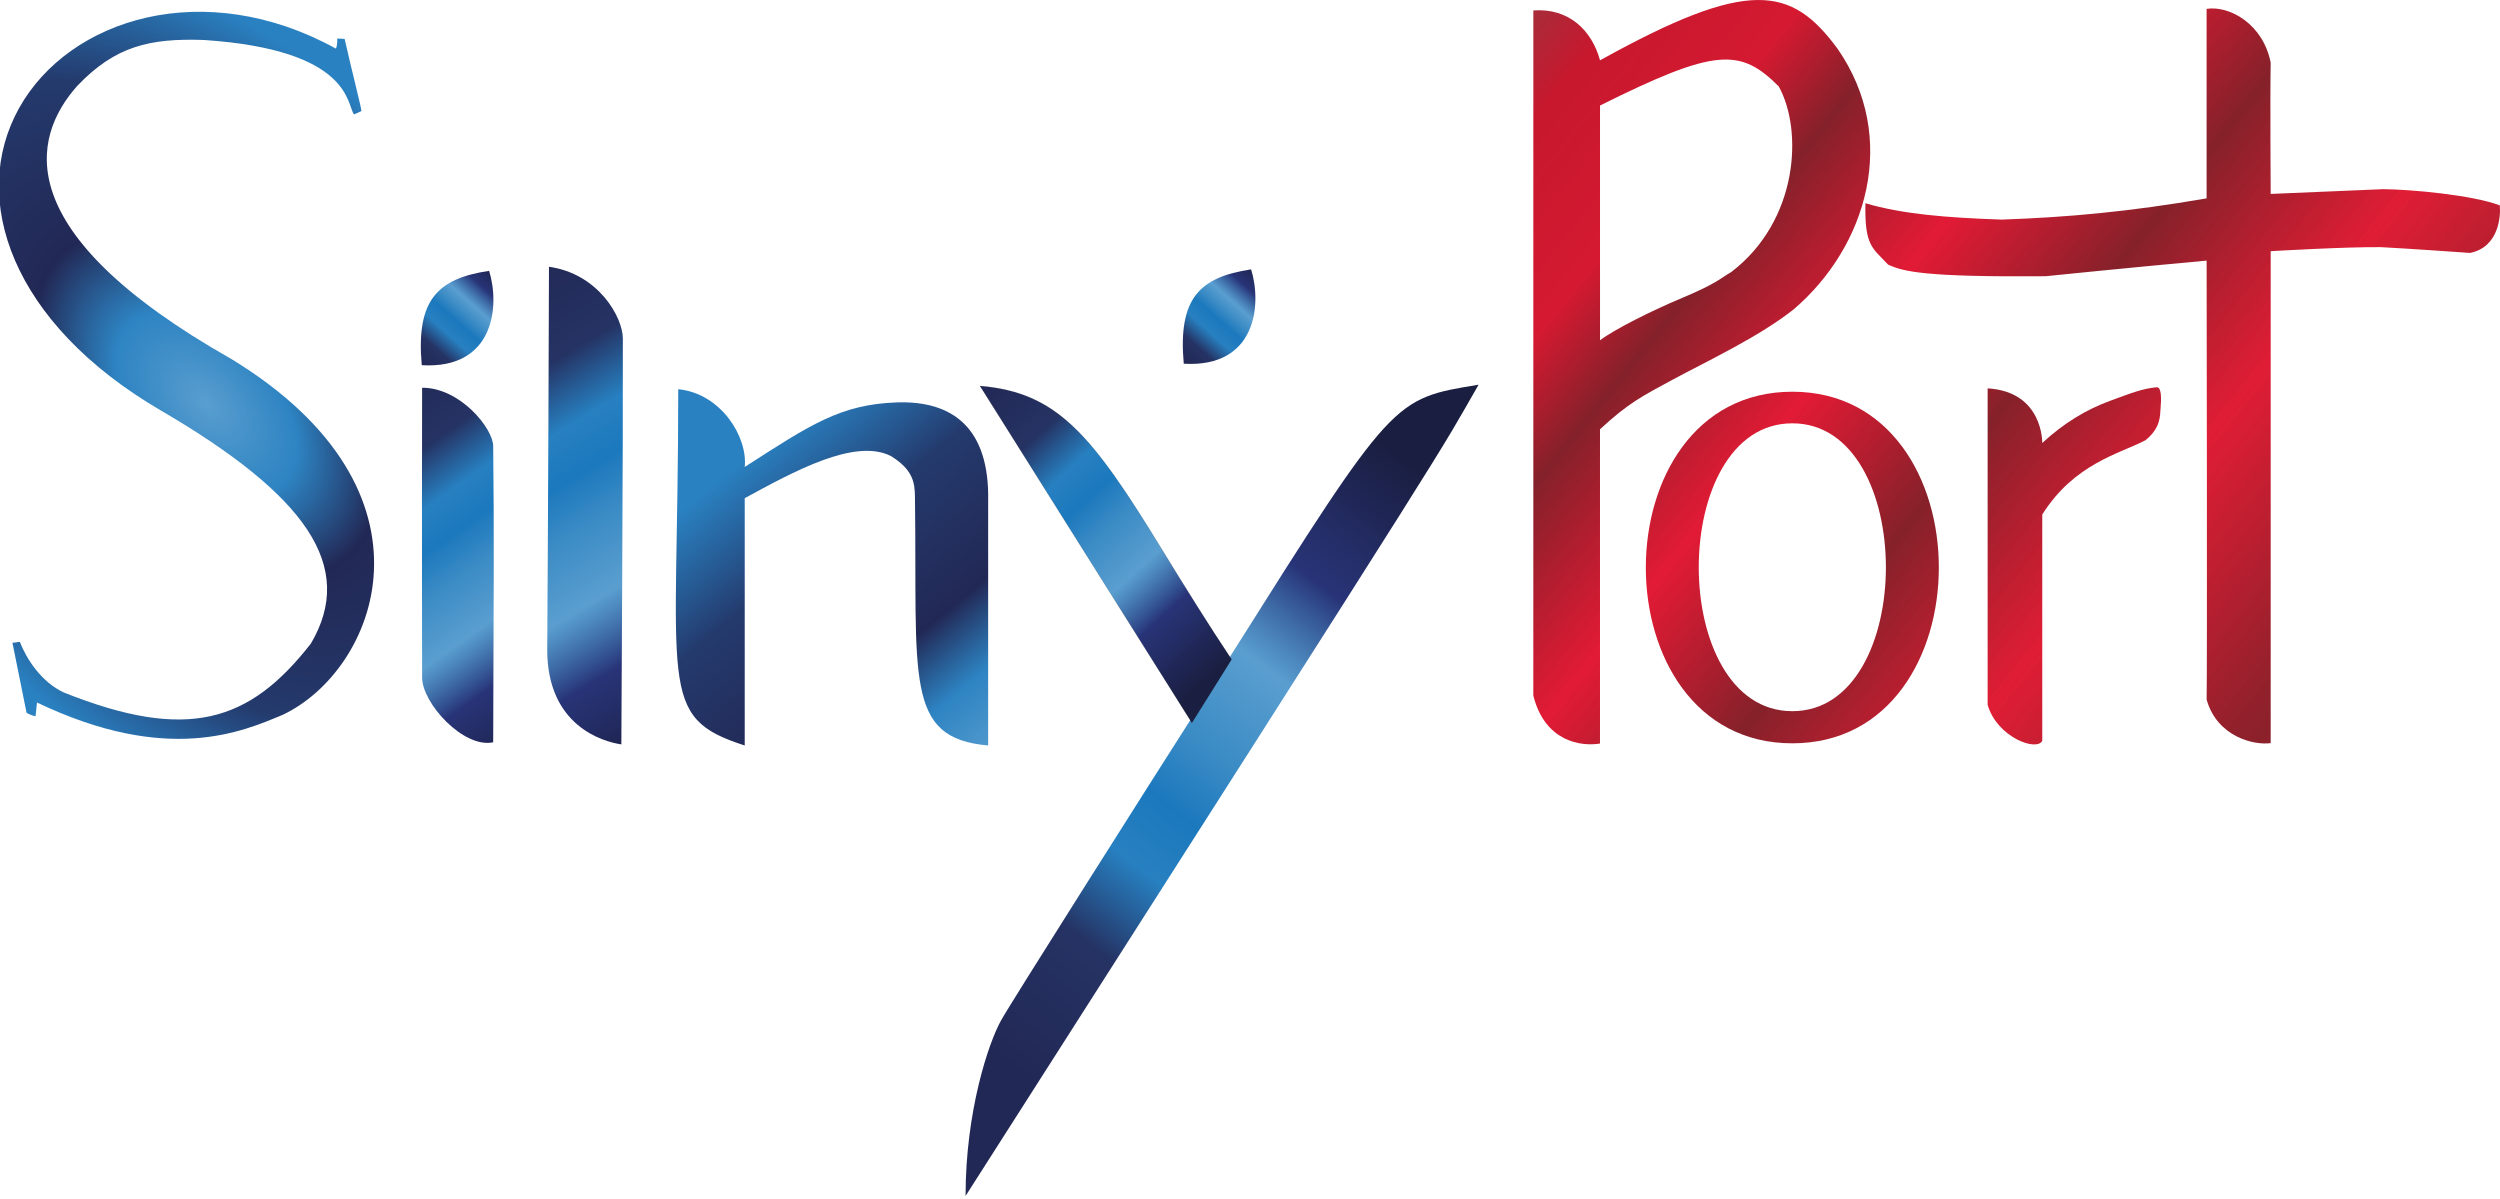
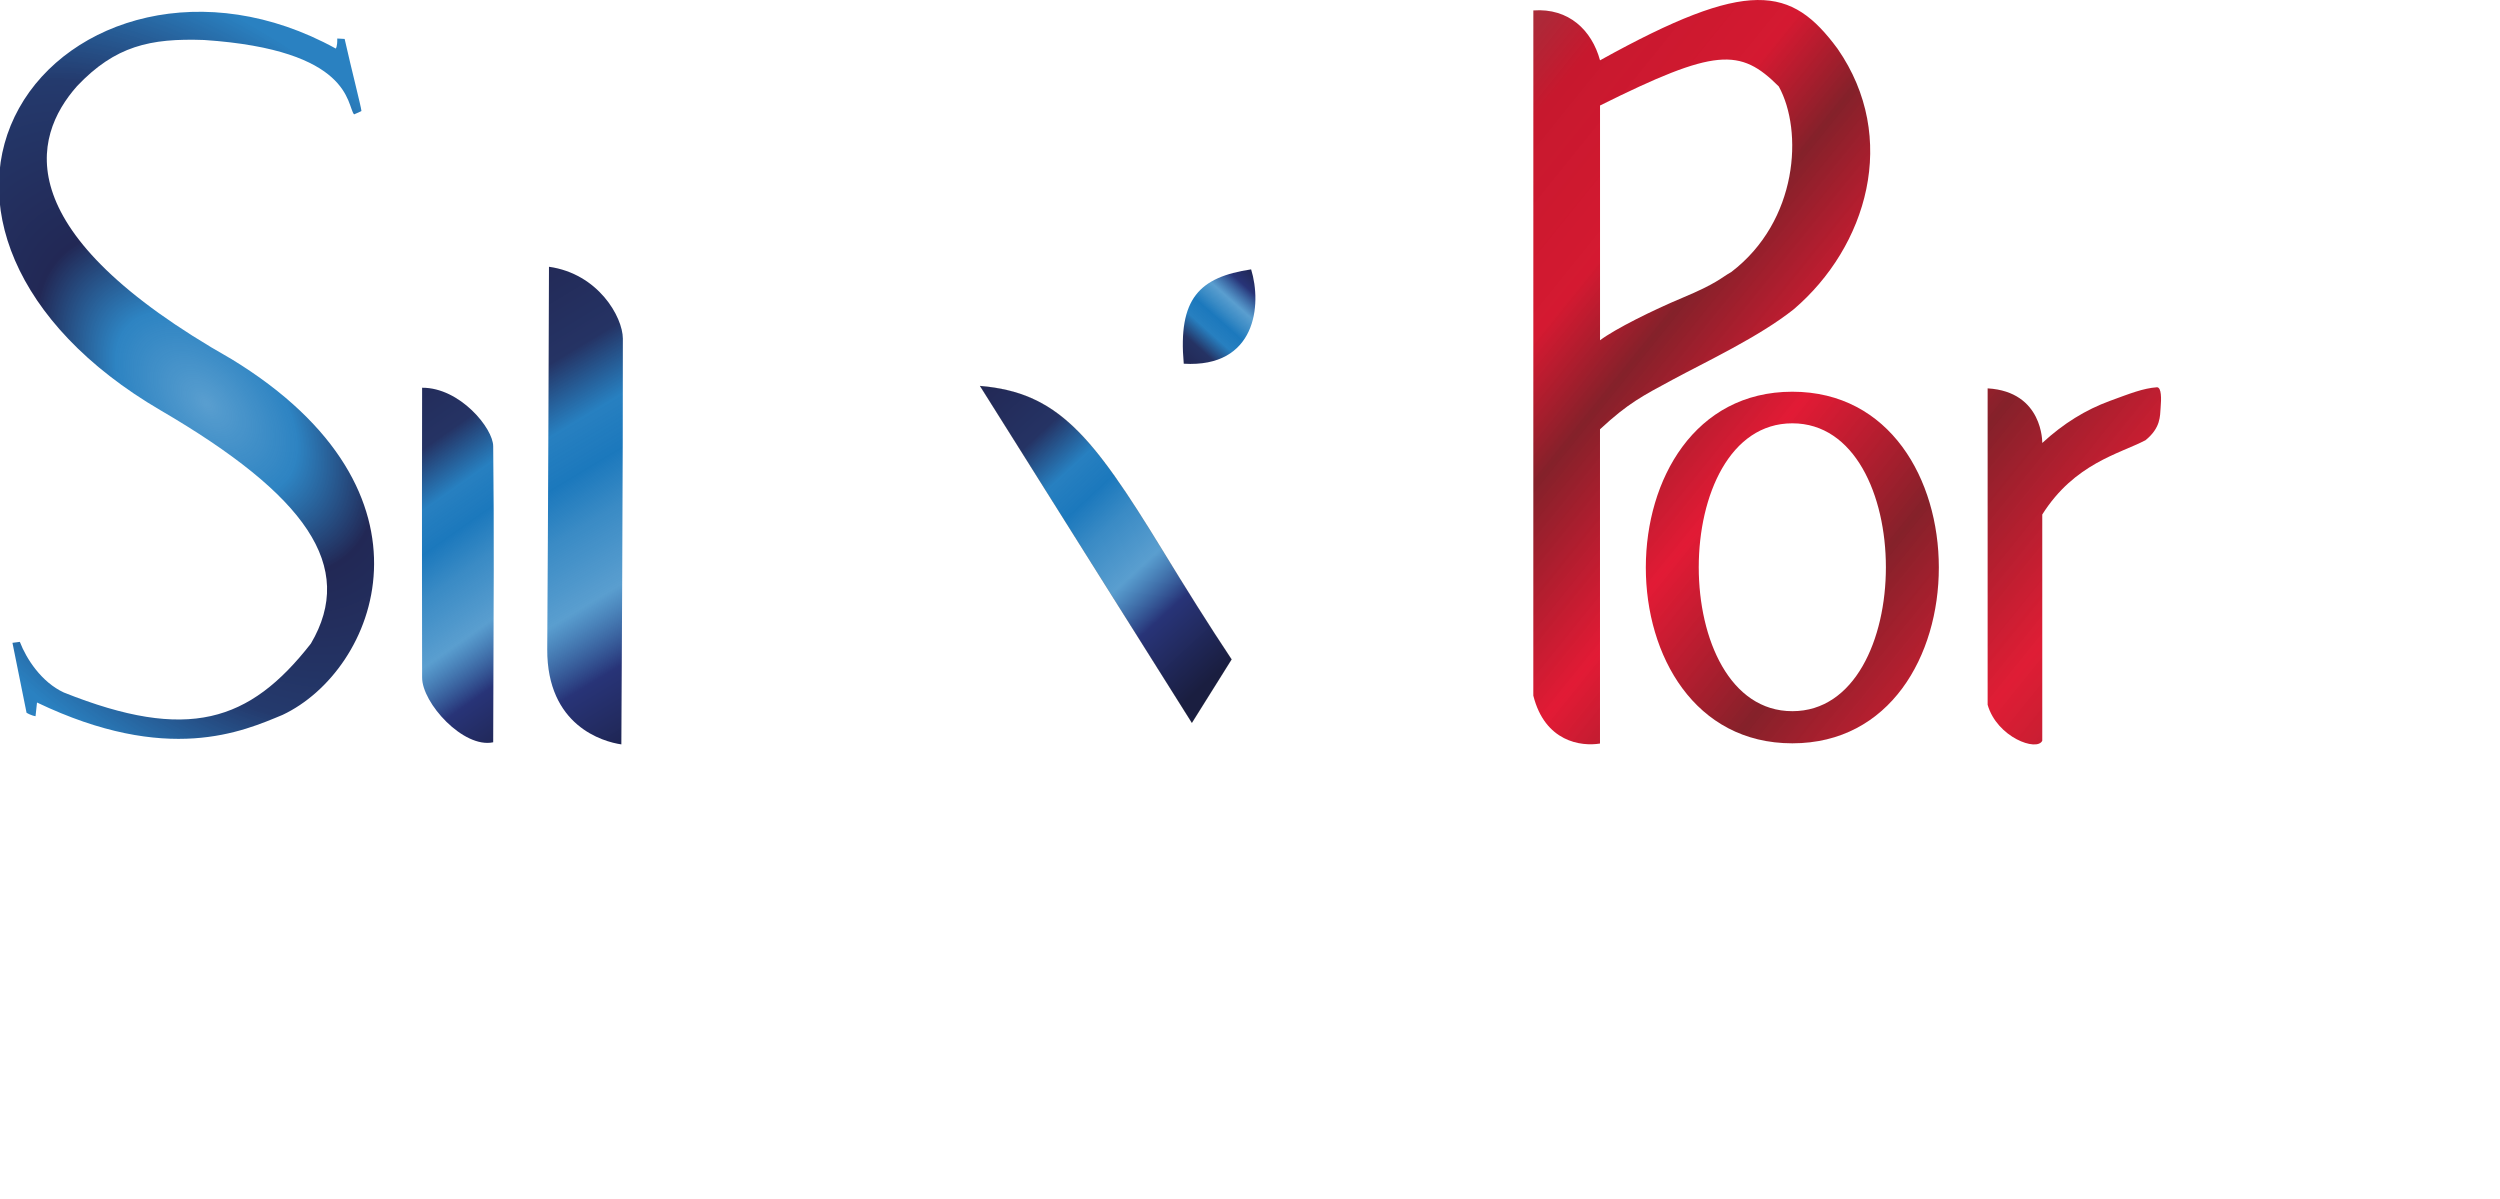
<svg xmlns="http://www.w3.org/2000/svg" xmlns:ns1="http://www.inkscape.org/namespaces/inkscape" xmlns:ns2="http://sodipodi.sourceforge.net/DTD/sodipodi-0.dtd" xmlns:xlink="http://www.w3.org/1999/xlink" width="315.15" height="151.16" viewBox="0 0 83.383 39.994" version="1.1" id="svg8" ns1:version="0.92.4 (5da689c313, 2019-01-14)" ns2:docname="logo_silny_svg.svg">
  <defs id="defs2">
    <linearGradient ns1:collect="always" id="linearGradient1116-0">
      <stop style="stop-color:#82212a;stop-opacity:0.882" offset="0" id="stop1112" />
      <stop id="stop1125" offset="0.108" style="stop-color:#c51127;stop-opacity:0.969;" />
      <stop style="stop-color:#d20e27;stop-opacity:0.953;" offset="0.231" id="stop1127" />
      <stop style="stop-color:#84212a;stop-opacity:1" offset="0.312" id="stop1131" />
      <stop id="stop1133" offset="0.449" style="stop-color:#e00b27;stop-opacity:0.937" />
      <stop style="stop-color:#85212a;stop-opacity:1" offset="0.591" id="stop1135" />
      <stop id="stop1137" offset="0.749" style="stop-color:#dd0e27;stop-opacity:0.937" />
      <stop style="stop-color:#8f1e29;stop-opacity:0.988;" offset="0.93" id="stop1139" />
      <stop style="stop-color:#84212a;stop-opacity:1" offset="1" id="stop1114" />
    </linearGradient>
    <linearGradient ns1:collect="always" id="linearGradient1068">
      <stop style="stop-color:#222855;stop-opacity:1" offset="0" id="stop1052" />
      <stop id="stop1054" offset="0.167" style="stop-color:#253364;stop-opacity:1" />
      <stop id="stop1056" offset="0.322" style="stop-color:#1575bb;stop-opacity:0.922" />
      <stop style="stop-color:#1675bb;stop-opacity:0.976" offset="0.448" id="stop1058" />
      <stop id="stop1060" offset="0.53" style="stop-color:#1575ba;stop-opacity:0.843" />
      <stop style="stop-color:#1475bb;stop-opacity:0.702" offset="0.632" id="stop1062" />
      <stop style="stop-color:#273377;stop-opacity:0.996" offset="0.795" id="stop1064" />
      <stop style="stop-color:#1a1e40;stop-opacity:1" offset="1" id="stop1066" />
    </linearGradient>
    <linearGradient id="blue2" ns1:collect="always">
      <stop id="stop986" offset="0" style="stop-color:#222855;stop-opacity:1" />
      <stop style="stop-color:#253364;stop-opacity:1" offset="0.203" id="stop998" />
      <stop style="stop-color:#1575bb;stop-opacity:0.922" offset="0.328" id="stop988" />
      <stop id="stop1000" offset="0.42" style="stop-color:#1675bb;stop-opacity:0.976" />
      <stop style="stop-color:#1575ba;stop-opacity:0.843" offset="0.512" id="stop990" />
      <stop id="stop1002" offset="0.651" style="stop-color:#1475bb;stop-opacity:0.702" />
      <stop id="stop992" offset="0.789" style="stop-color:#273377;stop-opacity:0.996" />
      <stop id="stop994" offset="1" style="stop-color:#1a1e40;stop-opacity:1" />
    </linearGradient>
    <linearGradient ns1:collect="always" id="SilnyBlue-7-7">
      <stop style="stop-color:#1375bb;stop-opacity:0.702" offset="0" id="stop839" />
      <stop id="stop860" offset="0.201" style="stop-color:#1575bb;stop-opacity:0.895" />
      <stop id="stop852" offset="0.377" style="stop-color:#222855;stop-opacity:1" />
      <stop style="stop-color:#243a6d;stop-opacity:1" offset="0.706" id="stop858" />
      <stop style="stop-color:#1575bb;stop-opacity:0.91" offset="1" id="stop841" />
    </linearGradient>
    <radialGradient ns1:collect="always" xlink:href="#SilnyBlue-7-7" id="radialGradient862" cx="197.765" cy="516.279" fx="197.765" fy="516.279" r="8.084" gradientTransform="matrix(2.045,2.1,-1.263,1.23,445.81,-532.934)" gradientUnits="userSpaceOnUse" />
    <linearGradient ns1:collect="always" xlink:href="#blue2" id="linearGradient892" x1="236.542" y1="548.884" x2="255.573" y2="524.106" gradientUnits="userSpaceOnUse" />
    <linearGradient ns1:collect="always" xlink:href="#SilnyBlue-7-7" id="linearGradient894" x1="230.903" y1="534.017" x2="220.031" y2="520.822" gradientUnits="userSpaceOnUse" />
    <linearGradient ns1:collect="always" xlink:href="#blue2" id="linearGradient896" x1="207.755" y1="513.699" x2="218.969" y2="532.258" gradientUnits="userSpaceOnUse" />
    <linearGradient ns1:collect="always" xlink:href="#blue2" id="linearGradient1004" x1="204.034" y1="517.532" x2="213.955" y2="531.609" gradientUnits="userSpaceOnUse" />
    <linearGradient gradientTransform="matrix(0.774,0,0,0.774,102.099,-294.971)" ns1:collect="always" xlink:href="#linearGradient1068" id="linearGradient898-7" x1="207.417" y1="515.607" x2="210.924" y2="511.663" gradientUnits="userSpaceOnUse" />
    <linearGradient ns1:collect="always" xlink:href="#blue2" id="linearGradient1050" x1="255.884" y1="104.949" x2="264.277" y2="114.07" gradientUnits="userSpaceOnUse" gradientTransform="translate(6.1556048e-6,4.0385052e-6)" />
    <linearGradient gradientTransform="matrix(0.774,0,0,0.774,76.684,-294.922)" ns1:collect="always" xlink:href="#linearGradient1068" id="linearGradient898-7-6" x1="207.417" y1="515.607" x2="210.924" y2="511.663" gradientUnits="userSpaceOnUse" />
    <linearGradient ns1:collect="always" xlink:href="#linearGradient1116-0" id="linearGradient1118" x1="272.687" y1="91.565" x2="302.083" y2="115.273" gradientUnits="userSpaceOnUse" />
    <linearGradient ns1:collect="always" xlink:href="#linearGradient1116-0" id="linearGradient1141" gradientUnits="userSpaceOnUse" x1="272.687" y1="91.565" x2="302.083" y2="115.273" />
    <linearGradient ns1:collect="always" xlink:href="#linearGradient1116-0" id="linearGradient1143" gradientUnits="userSpaceOnUse" x1="272.687" y1="91.565" x2="302.083" y2="115.273" />
    <linearGradient ns1:collect="always" xlink:href="#linearGradient1116-0" id="linearGradient1145" gradientUnits="userSpaceOnUse" x1="272.687" y1="91.565" x2="302.083" y2="115.273" />
    <linearGradient ns1:collect="always" xlink:href="#linearGradient1116-0" id="linearGradient1147" gradientUnits="userSpaceOnUse" x1="272.687" y1="91.565" x2="302.083" y2="115.273" />
  </defs>
  <ns2:namedview id="base" pagecolor="#ffffff" bordercolor="#666666" borderopacity="1.0" ns1:pageopacity="0.0" ns1:pageshadow="2" ns1:zoom="1.4142136" ns1:cx="-64.940543" ns1:cy="74.738023" ns1:document-units="mm" ns1:current-layer="layer1" showgrid="false" ns1:window-width="2560" ns1:window-height="1351" ns1:window-x="175" ns1:window-y="-9" ns1:window-maximized="1" fit-margin-top="0" fit-margin-left="0" fit-margin-right="0" fit-margin-bottom="0" units="px" />
  <g ns1:label="Layer 1" ns1:groupmode="layer" id="layer1" transform="translate(-223.198,-92.077)">
    <g transform="matrix(0.774,0,0,0.774,76.684,-294.922)" id="g8260" style="fill:#0c0505;fill-opacity:1">
      <path ns2:nodetypes="ccccccssccccccccccc" style="fill:url(#radialGradient862);fill-opacity:1;stroke-width:1.754" d="m 190.826,530.862 c -0.199,-0.032 -0.387,-0.148 -0.387,-0.148 l -0.608,-3.015 0.319,-0.041 c 0.28,0.731 0.929,1.734 1.895,2.182 5.343,2.132 8.001,1.278 10.646,-2.108 1.961,-3.329 -0.212,-6.394 -6.475,-10.051 -6.434,-3.758 -8.266,-9.132 -6.101,-13.02 2.165,-3.889 8.005,-5.68 13.648,-2.571 0,0 0.071,-0.057 0.065,-0.432 l 0.318,0.018 c 0.296,1.319 0.708,2.913 0.724,3.105 -0.171,0.088 -0.065,0.036 -0.319,0.146 -0.325,-0.397 -0.078,-2.777 -6.457,-3.205 -2.332,-0.083 -3.838,0.257 -5.48,1.988 -1.963,2.218 -2.994,6.295 6.658,11.764 9.391,5.732 6.24,13.427 2.2,15.33 -1.715,0.713 -4.95,2.163 -10.583,-0.533 z" id="path849-8" ns1:connector-curvature="0" />
-       <path style="fill:url(#linearGradient894);fill-opacity:1;stroke-width:1.754" d="m 228.722,521.442 c 0,-0.683 -0.107,-1.207 -1.029,-1.788 -1.558,-0.8 -4.223,0.679 -6.307,1.812 v 10.657 c -3.81,-1.224 -2.865,-2.448 -2.865,-15.352 1.852,0.181 3.002,2.07 2.865,3.35 2.839,-1.83 4.136,-2.697 6.546,-2.782 2.409,-0.085 4.013,1.096 3.944,4.266 v 10.517 c -3.634,-0.312 -3.048,-2.906 -3.154,-10.68 l 3e-4,-1.6e-4 z" id="path855-2" ns1:connector-curvature="0" ns2:nodetypes="ccccccsccccc" />
      <g id="g1061">
-         <path ns2:nodetypes="cccccc" ns1:connector-curvature="0" id="path857-1" d="m 240.595,531.017 1.712,-2.734 c 7.067,-11.21 7.029,-11.098 10.703,-11.707 -1.923,3.33 0.08,0.233 -22.107,34.958 -0.002,-3.646 0.996,-6.623 1.535,-7.573 0.294,-0.564 6.864,-10.926 8.157,-12.944 z" style="fill:url(#linearGradient892);fill-opacity:1;stroke-width:1.754" />
-       </g>
+         </g>
      <path ns2:nodetypes="ccccc" style="fill:url(#linearGradient1004);fill-opacity:1;stroke-width:1.754" d="m 207.484,516.707 c 1.629,-0.009 3.063,1.751 3.063,2.521 0.044,4.139 0.021,5.838 0,12.757 -1.278,0.275 -3.072,-1.692 -3.063,-2.799 0,-2.104 -0.013,-5.185 0,-12.48 z" id="path853-9-0" ns1:connector-curvature="0" />
      <path ns2:nodetypes="ccccc" style="fill:url(#linearGradient896);fill-opacity:1;stroke-width:2.03" d="m 212.951,511.494 c 2.125,0.299 3.178,2.165 3.184,3.095 0.012,4.095 -0.065,17.487 -0.065,17.487 -0.786,-0.113 -3.208,-0.797 -3.194,-4.104 0,0 0.048,-7.193 0.075,-16.479 z" id="path853-9-0-4" ns1:connector-curvature="0" />
    </g>
    <g style="fill:#0c0505;fill-opacity:1" transform="matrix(0.774,0,0,0.774,187.229,-216.071)" id="g8298">
      <g aria-label="or" style="fill:#0c0505;fill-opacity:1" transform="matrix(1.604,0,0,1.604,-269.27,-450.03)" id="text1243" />
    </g>
    <g id="g1110" style="fill:url(#linearGradient1118);fill-opacity:1">
      <path ns1:connector-curvature="0" id="path1168" d="m 274.34,92.425 c 1.183,-0.086 1.951,0.661 2.224,1.664 4.974,-2.761 6.381,-2.475 7.923,-0.386 2.068,2.981 0.973,6.608 -1.459,8.687 -1.159,0.923 -2.927,1.748 -4.058,2.359 -0.983,0.531 -1.463,0.77 -2.407,1.646 v 10.481 c -0.626,0.105 -1.838,-0.055 -2.224,-1.599 z m 2.224,3.171 v 3.919 3.911 c 0.505,-0.38 1.77,-1.008 2.749,-1.417 1.156,-0.483 1.272,-0.658 1.628,-0.859 2.235,-1.705 2.4,-4.713 1.585,-6.19 -0.645,-0.645 -1.173,-0.966 -2.021,-0.885 -0.848,0.081 -2.016,0.562 -3.941,1.521 z" style="fill:url(#linearGradient1141);fill-opacity:1;stroke-width:1.31" ns2:nodetypes="ccccscccccccsccsc" />
-       <path ns1:connector-curvature="0" id="path1174" d="m 296.796,92.372 c 0.784,-0.117 1.894,0.527 2.137,1.798 -0.023,1.052 0,4.375 0,4.375 l 3.755,-0.159 c 0.926,0.008 2.968,0.194 3.886,0.541 0.033,0.331 -0.015,1.388 -0.991,1.586 0,0 -2.249,-0.158 -2.974,-0.193 -1.216,-0.012 -3.676,0.135 -3.676,0.135 v 16.407 c -0.555,0.079 -1.784,-0.205 -2.137,-1.451 0.023,-0.807 0,-14.642 0,-14.642 -0.417,0.036 -3.103,0.289 -5.369,0.521 -4.051,0.033 -4.761,-0.157 -5.257,-0.389 -0.51,-0.556 -0.787,-0.603 -0.754,-2.045 1.207,0.355 2.648,0.482 4.548,0.545 2.228,-0.078 4.258,-0.264 6.831,-0.708 0,-1.567 2.9e-4,-4.955 2.9e-4,-6.321 z" style="fill:url(#linearGradient1143);fill-opacity:1;stroke-width:1.31" ns2:nodetypes="cccccccccccccccccc" />
      <path ns1:connector-curvature="0" id="path1247" d="m 294.755,106.761 c -0.868,0.453 -2.368,0.775 -3.441,2.477 v 7.544 c -0.17,0.372 -1.508,-0.107 -1.822,-1.198 v -10.554 c 1.858,0.109 1.822,1.821 1.822,1.821 0.714,-0.656 1.449,-1.107 2.256,-1.403 0.679,-0.249 1.104,-0.42 1.571,-0.455 0.154,0.006 0.145,0.391 0.121,0.678 -0.023,0.287 0.008,0.671 -0.507,1.091 z" style="fill:url(#linearGradient1145);fill-opacity:1;stroke-width:0.31" ns2:nodetypes="ccccccscsc" />
      <path ns1:connector-curvature="0" id="path1245" d="m 282.978,106.196 c -4.16,0 -4.163,9.601 0,9.601 4.163,0 4.159,-9.601 0,-9.601 z m 0,10.673 c -6.518,0 -6.513,-11.727 0,-11.727 6.513,0 6.518,11.727 0,11.727 z" style="fill:url(#linearGradient1147);fill-opacity:1;stroke-width:1.465" />
    </g>
    <path style="color:#000000;font-variant-ligatures:normal;font-variant-position:normal;font-variant-caps:normal;font-variant-numeric:normal;font-variant-alternates:normal;font-feature-settings:normal;text-indent:0;text-decoration:none;text-decoration-line:none;text-decoration-style:solid;text-decoration-color:#000000;text-transform:none;text-orientation:mixed;dominant-baseline:auto;white-space:normal;shape-padding:0;isolation:auto;mix-blend-mode:normal;solid-color:#000000;fill:url(#linearGradient898-7);fill-opacity:1;stroke-width:1.358;color-rendering:auto;image-rendering:auto;shape-rendering:auto" d="m 264.927,101.061 c -1.726,0.26 -2.441,0.97 -2.247,3.147 2.411,0.142 2.613,-1.962 2.247,-3.147 z" id="path950-6-1" ns1:connector-curvature="0" />
    <path style="fill:url(#linearGradient1050);fill-opacity:1;stroke:#000000;stroke-width:0.003;stroke-linecap:butt;stroke-linejoin:miter;stroke-miterlimit:4;stroke-dasharray:none;stroke-opacity:1" d="m 262.951,116.187 1.325,-2.117 c -0.74,-1.11 -1.532,-2.375 -2.318,-3.66 -2.363,-3.866 -3.504,-5.245 -6.075,-5.461 z" id="path1042" ns1:connector-curvature="0" ns2:nodetypes="ccscc" />
-     <path style="color:#000000;font-variant-ligatures:normal;font-variant-position:normal;font-variant-caps:normal;font-variant-numeric:normal;font-variant-alternates:normal;font-feature-settings:normal;text-indent:0;text-decoration:none;text-decoration-line:none;text-decoration-style:solid;text-decoration-color:#000000;text-transform:none;text-orientation:mixed;dominant-baseline:auto;white-space:normal;shape-padding:0;isolation:auto;mix-blend-mode:normal;solid-color:#000000;fill:url(#linearGradient898-7-6);fill-opacity:1;stroke-width:1.358;color-rendering:auto;image-rendering:auto;shape-rendering:auto" d="m 239.512,101.11 c -1.726,0.26 -2.441,0.97 -2.247,3.147 2.411,0.142 2.613,-1.962 2.247,-3.147 z" id="path950-6-1-4" ns1:connector-curvature="0" />
  </g>
</svg>